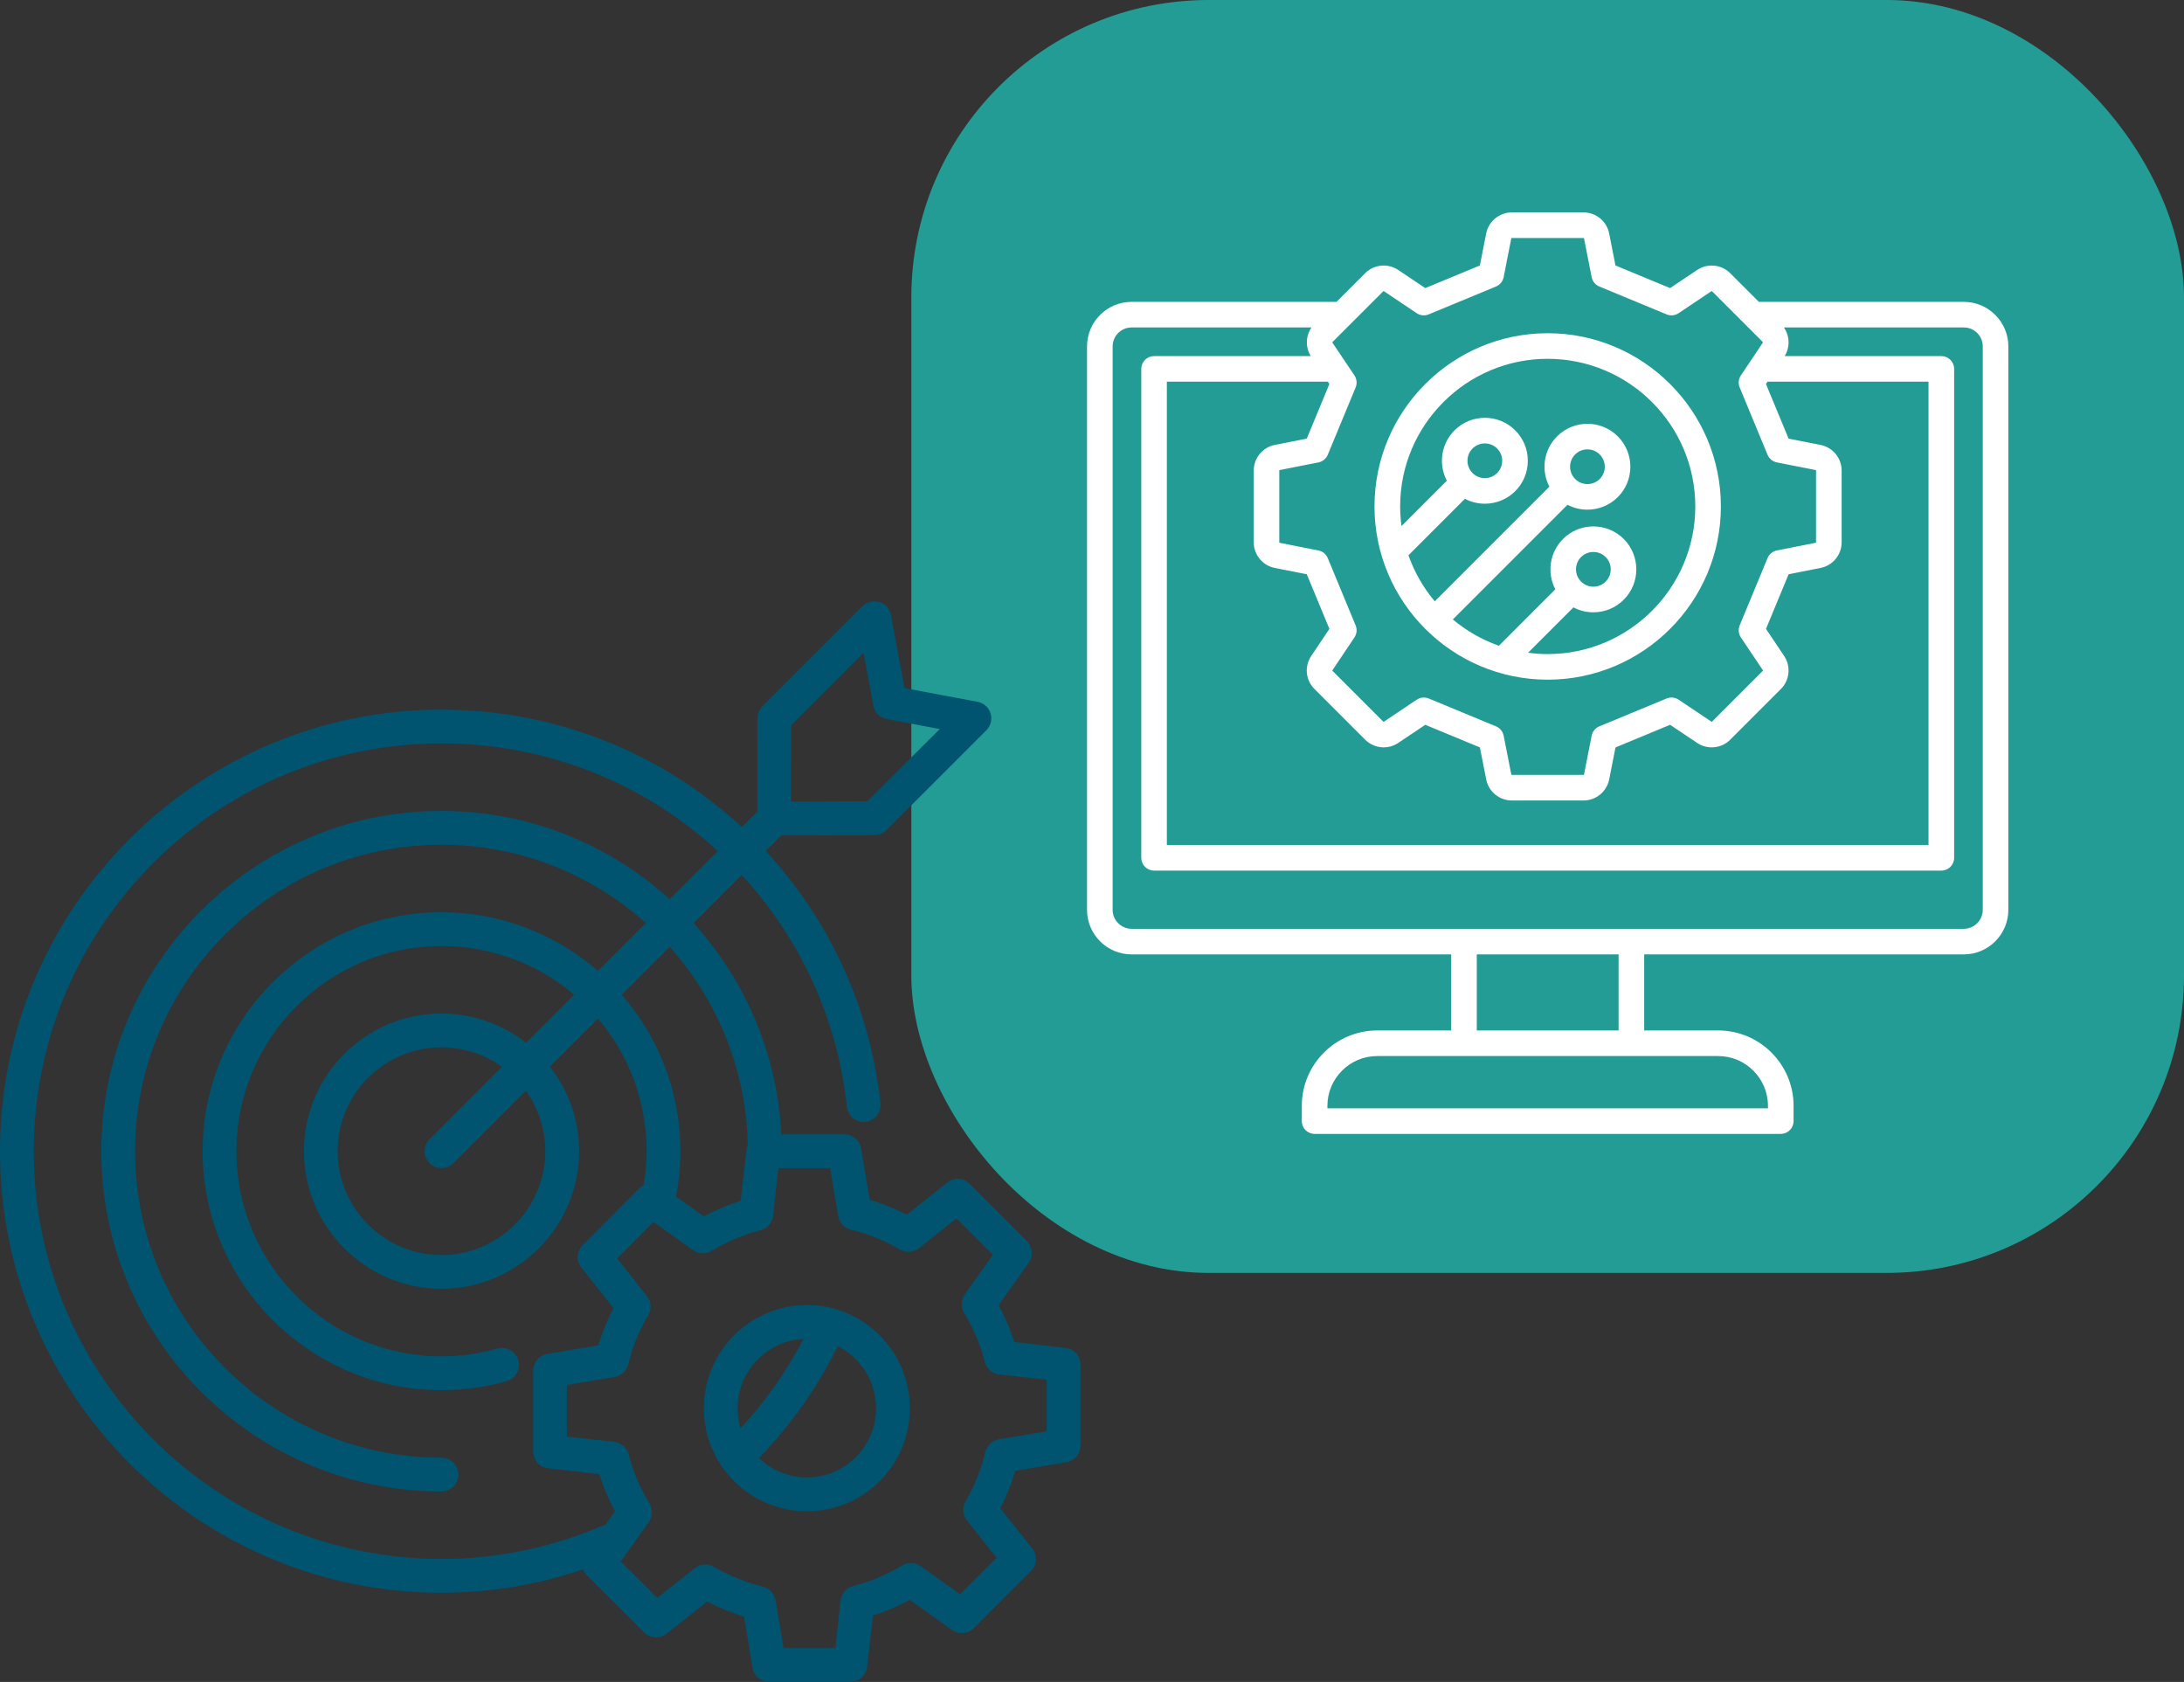
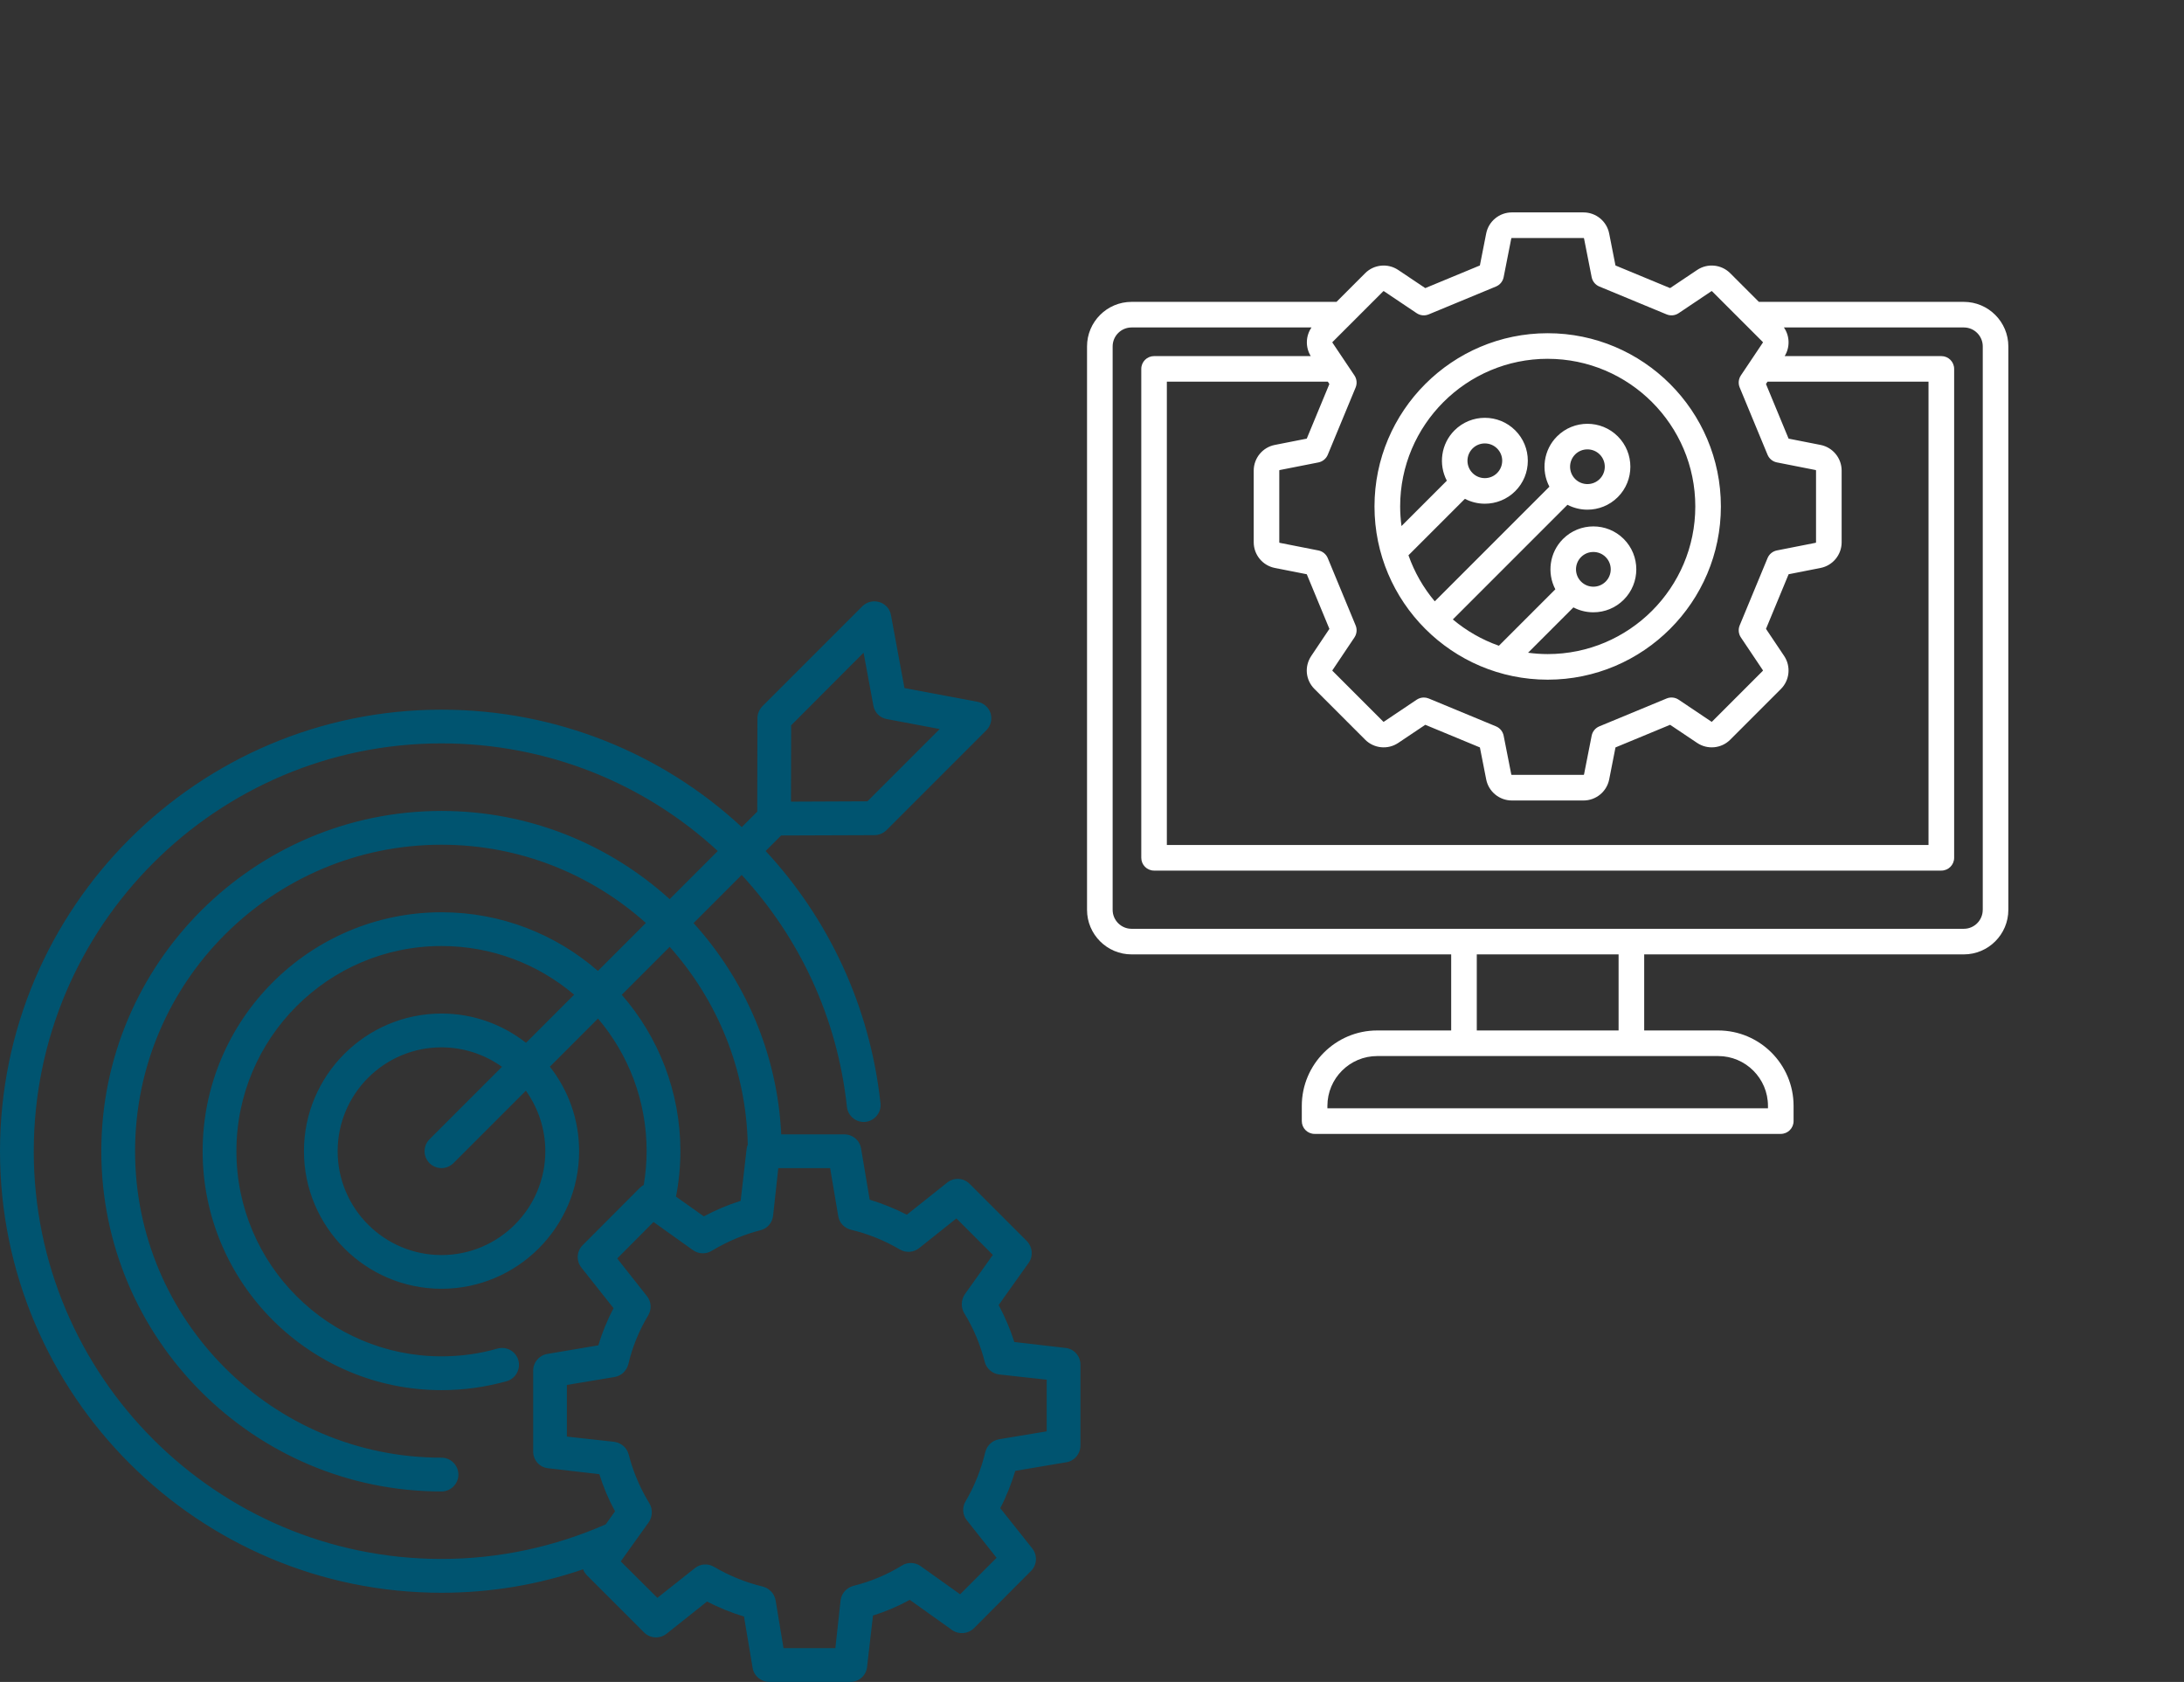
<svg xmlns="http://www.w3.org/2000/svg" id="Ebene_2" width="974.01" height="749.96" viewBox="0 0 974.01 749.96">
  <rect x="0" y="0" width="974.01" height="749.96" fill="#333333" stroke="none" />
  <defs>
    <style>.cls-1{fill:#005470;}.cls-2{fill:#fff;}.cls-3{fill:#239c96;}</style>
  </defs>
  <g id="Layer_1">
-     <rect class="cls-3" x="406.43" width="567.58" height="567.58" rx="132.61" ry="132.61" />
-     <path class="cls-1" d="m359.91,581.91c-25.37,0-46,20.63-46,46s20.5,45.93,46,45.93,45.85-20.63,45.85-45.93c0-25.47-20.76-46-45.85-46Zm-30.95,46c0-16.56,13.03-30.04,29.36-30.87-7.6,14.61-17.02,28.01-28.09,39.83-.83-2.86-1.28-5.87-1.28-8.96Zm30.95,30.87c-8.36,0-15.89-3.31-21.46-8.66,14.16-14.53,26.05-31.32,35.16-49.92,10.09,5.05,17.09,15.59,17.09,27.71,0,17.02-13.85,30.87-30.8,30.87h0Z" />
    <path class="cls-1" d="m475.18,601.03l-22.81-2.64c-1.81-5.65-4.14-11.14-7-16.49l13.4-18.82c2.11-3.01,1.73-7.08-.83-9.71l-25.52-25.52c-2.71-2.71-7-2.94-10.01-.53l-17.99,14.31c-5.27-2.71-10.84-4.97-16.56-6.7l-3.84-22.81c-.6-3.69-3.76-6.32-7.45-6.32h-28.16c-1.73-36.14-16.26-68.97-39.08-94.19,0,0-.01-.01-.02-.02l21.46-21.46s.01.01.02.02c25.52,27.63,42.62,63.32,46.91,103.38.45,4.14,4.22,7.15,8.28,6.7,4.14-.45,7.15-4.22,6.7-8.28-4.74-43.6-23.34-82.45-51.2-112.49,0,0-.01-.01-.02-.02l6.91-6.91h.04l41.56-.15c2.03,0,3.92-.83,5.35-2.18l44.57-44.57c1.96-1.96,2.71-4.89,1.88-7.6-.83-2.63-3.09-4.59-5.87-5.12l-32.53-6.1-6.02-32.53c-.45-2.79-2.48-4.97-5.12-5.8-2.71-.83-5.57-.15-7.6,1.81l-44.65,44.65c-1.36,1.43-2.18,3.31-2.18,5.35l-.08,41.56v.05l-6.9,6.9s-.02-.02-.03-.03c-35.24-32.68-82.45-52.33-133.87-52.33C88.32,316.42,0,404.74,0,513.31s88.32,196.89,196.89,196.89c21.91,0,43.22-3.61,63.17-10.47.3.98.9,1.81,1.66,2.64l25.52,25.52c2.71,2.71,7,2.94,10.01.6l18.07-14.38c5.27,2.71,10.77,4.97,16.49,6.7l3.84,22.89c.6,3.61,3.76,6.25,7.45,6.25h36.14c3.84,0,7.08-2.86,7.45-6.7l2.64-22.89c5.72-1.81,11.22-4.14,16.41-7l18.9,13.48c3.01,2.11,7.15,1.73,9.71-.83l25.45-25.52c2.71-2.71,2.94-7,.6-10.01l-14.31-18c2.79-5.35,4.97-10.92,6.7-16.64l22.81-3.84c3.61-.6,6.25-3.76,6.25-7.45v-36.07c0-3.84-2.86-7.08-6.7-7.45h0Zm-122.35-277.61l32.3-32.38,4.37,23.57c.53,3.09,2.94,5.5,6.02,6.02l23.57,4.44-32.23,32.23-34.11.15.08-34.03Zm-54.14,98.79c21.01,23.57,34.11,54.36,34.79,88.24-.3.6-.45,1.28-.53,2.03l-2.64,22.96c-5.72,1.81-11.22,4.14-16.41,6.93l-12.42-8.81c1.28-6.63,1.96-13.4,1.96-20.25,0-26.65-9.86-51.05-26.13-69.72,0,0-.01-.01-.02-.02l21.38-21.38s.01.01.02.02h0ZM15.06,513.31c0-100.29,81.54-181.84,181.84-181.84,47.36,0,90.73,18,123.18,47.96,0,0,.02.02.03.03l-21.46,21.46s-.02-.02-.03-.03c-26.95-24.4-62.64-39.3-101.72-39.3-83.65,0-151.72,68.07-151.72,151.72s68.07,151.72,151.72,151.72c4.14,0,7.53-3.39,7.53-7.53s-3.39-7.53-7.53-7.53c-75.37,0-136.66-61.29-136.66-136.66s61.29-136.66,136.66-136.66c35.01,0,66.94,13.25,91.11,34.86,0,0,.02.02.03.03l-21.38,21.38s-.02-.02-.03-.02c-18.67-16.26-43.07-26.13-69.72-26.13-58.73,0-106.54,47.81-106.54,106.54s47.81,106.54,106.54,106.54c9.86,0,19.65-1.36,29.06-3.99,3.99-1.13,6.32-5.35,5.2-9.34-1.13-3.99-5.27-6.32-9.34-5.2-8.06,2.33-16.41,3.46-24.92,3.46-50.45,0-91.48-41.03-91.48-91.48s41.04-91.48,91.48-91.48c22.51,0,43.14,8.13,59.11,21.68,0,0,.02.02.03.02l-21.46,21.46s-.02-.02-.03-.02c-10.39-8.13-23.42-13.03-37.65-13.03-33.81,0-61.36,27.56-61.36,61.36s27.56,61.36,61.36,61.36,61.36-27.56,61.36-61.36c0-14.23-4.89-27.26-13.03-37.65,0,0-.01-.01-.02-.02l21.46-21.46s.01.01.02.02c13.55,15.96,21.68,36.59,21.68,59.11,0,5.04-.45,10.09-1.28,15.06-.68.38-1.28.83-1.81,1.36l-25.45,25.52c-2.71,2.71-2.94,7-.53,10.01l14.31,18.07c-2.79,5.27-5.05,10.84-6.78,16.56l-22.74,3.84c-3.69.6-6.32,3.76-6.32,7.45v36.07c0,3.84,2.86,7.08,6.7,7.45l22.81,2.64c1.81,5.8,4.14,11.29,7,16.56l-4.14,5.8c-22.59,9.94-47.44,15.44-73.26,15.44-100.29,0-181.84-81.54-181.84-181.83h0Zm219.48-26.96c5.42,7.6,8.66,16.94,8.66,26.96,0,25.52-20.78,46.31-46.31,46.31s-46.31-20.78-46.31-46.31,20.78-46.31,46.31-46.31c10.01,0,19.35,3.24,26.95,8.66,0,0,.02.02.03.02l-32.31,32.31c-2.94,2.94-2.94,7.71,0,10.65,2.94,2.94,7.71,2.94,10.65,0l32.31-32.31s.01.01.02.02Zm232.28,151.87l-21.31,3.54c-3.01.53-5.35,2.79-6.1,5.72-1.81,7.6-4.74,15.06-8.81,21.99-1.58,2.64-1.36,6.02.6,8.43l13.25,16.72-16.26,16.26-17.62-12.57c-2.48-1.73-5.8-1.88-8.36-.23-6.63,4.07-13.93,7.15-21.61,9.04-3.09.83-5.35,3.39-5.72,6.48l-2.33,21.31h-23.12l-3.54-21.38c-.53-2.94-2.79-5.35-5.72-6.1-7.6-1.81-14.98-4.82-21.76-8.81-2.71-1.58-6.1-1.36-8.51.6l-16.72,13.25-16.34-16.26c.54-.76,13.31-18.61,12.5-17.47,1.65-2.34,1.84-5.79.3-8.36-.51-1.02-5.95-8.98-9.26-21.83-.73-2.76-2.95-5.08-6.4-5.65-.75-.08-22.55-2.49-21.16-2.33v-23.04l21.31-3.54c3.01-.53,5.35-2.79,6.1-5.72,1.81-7.76,4.82-15.06,8.89-21.83,1.58-2.64,1.36-6.1-.6-8.51l-13.25-16.79c.75-.76,17.23-17.31,16.19-16.26.76.54,18.77,13.39,17.62,12.57,2.48,1.73,5.72,1.88,8.28.3,7.37-4.42,15.01-7.5,21.76-9.19,3.09-.75,5.27-3.31,5.65-6.4l2.33-21.31h23.12l3.61,21.38c.45,3.01,2.71,5.35,5.65,6.1,7.68,1.81,15.06,4.82,21.83,8.81,2.71,1.58,6.1,1.36,8.58-.6l16.64-13.25,16.26,16.26-12.5,17.54c-.9,1.28-1.36,2.94-1.36,4.44s.38,2.79,1.05,3.92c4.22,6.85,7.23,14.16,9.19,21.76.75,3.01,3.31,5.27,6.4,5.65l21.23,2.33v23.04Z" />
    <path class="cls-2" d="m875.8,134.6h-91.39l-12.79-12.79c-3.93-3.93-10.12-4.53-14.73-1.44l-12.07,8.09-24.36-10.09-2.81-14.26c-1.07-5.45-5.88-9.4-11.44-9.4h-31.97c-5.55,0-10.36,3.95-11.44,9.4l-2.81,14.26-24.36,10.09-12.07-8.09c-4.61-3.09-10.81-2.49-14.73,1.44l-12.79,12.79h-91.39c-10.95,0-19.86,8.91-19.86,19.86v251.23c0,10.95,8.91,19.86,19.86,19.86h142.54v33.92h-32.99c-18.54,0-33.63,15.09-33.63,33.63v6.78c0,3.15,2.55,5.71,5.71,5.71h207.9c3.15,0,5.71-2.55,5.71-5.71v-6.78c0-18.55-15.09-33.63-33.63-33.63h-32.99v-33.92h142.54c10.95,0,19.86-8.91,19.86-19.86v-251.23c0-10.95-8.91-19.86-19.86-19.86h0Zm-258.91-4.72c.1-.1.19-.11.31-.03l14.61,9.8c1.58,1.06,3.6,1.26,5.36.53l30.01-12.43c1.76-.73,3.04-2.29,3.41-4.17l3.4-17.25c.03-.14.1-.2.24-.2h31.97c.14,0,.21.06.24.2l3.4,17.25c.37,1.87,1.65,3.44,3.41,4.17l30.01,12.43c1.76.73,3.78.53,5.36-.53l14.61-9.8c.12-.08.21-.07.31.03l14.45,14.45h.01s8.14,8.15,8.14,8.15c.1.1.11.19.03.31l-5.69,8.49s0,.01-.01.02l-4.09,6.1c-1.06,1.59-1.26,3.6-.53,5.36l12.43,30.01c.73,1.76,2.29,3.04,4.17,3.41l17.25,3.4c.14.03.2.1.2.24v31.97c0,.15-.05.21-.2.24l-17.25,3.4c-1.87.37-3.44,1.65-4.17,3.41l-12.43,30.01c-.73,1.76-.53,3.78.53,5.36l9.8,14.61c.08.12.07.21-.03.31l-22.61,22.61c-.1.1-.19.11-.31.03l-14.61-9.8c-1.58-1.06-3.6-1.26-5.36-.53l-30.01,12.43c-1.76.73-3.04,2.29-3.41,4.17l-3.4,17.25c-.03.14-.1.2-.24.2h-31.97c-.15,0-.21-.06-.24-.2l-3.4-17.25c-.37-1.87-1.65-3.44-3.41-4.17l-30.01-12.43c-.7-.29-1.44-.43-2.18-.43-1.12,0-2.22.33-3.18.97l-14.61,9.8c-.12.08-.21.07-.31-.03l-22.61-22.61c-.1-.1-.11-.19-.03-.31l9.8-14.61c1.06-1.59,1.26-3.6.53-5.36l-12.43-30.01c-.73-1.76-2.29-3.04-4.17-3.41l-17.25-3.4c-.14-.03-.2-.1-.2-.24v-31.97c0-.15.05-.21.2-.24l17.25-3.4c1.87-.37,3.44-1.65,4.17-3.41l12.43-30.01c.73-1.76.53-3.78-.53-5.36l-4.09-6.1s-.01-.02-.02-.03l-5.69-8.48c-.08-.12-.07-.21.03-.31l22.61-22.61h0Zm-24.71,40.31l.69,1.03-10.09,24.36-14.25,2.81c-5.45,1.07-9.4,5.88-9.4,11.44v31.97c0,5.55,3.95,10.36,9.4,11.44l14.26,2.81,10.09,24.36-8.09,12.07c-3.14,4.69-2.55,10.75,1.44,14.74l22.61,22.61c3.93,3.93,10.12,4.53,14.73,1.44l12.07-8.09,24.36,10.09,2.81,14.26c1.07,5.45,5.88,9.4,11.44,9.4h31.97c5.55,0,10.36-3.95,11.44-9.4l2.81-14.26,24.36-10.09,12.07,8.09c4.61,3.09,10.81,2.49,14.73-1.44l22.61-22.61c3.93-3.93,4.53-10.12,1.44-14.74l-8.09-12.07,10.09-24.36,14.25-2.81c5.45-1.07,9.4-5.88,9.4-11.44v-31.97c0-5.55-3.95-10.36-9.4-11.44l-14.26-2.81-10.09-24.36.69-1.03h71.8v206.58h-339.68v-206.58h71.8Zm196.29,322.91v1.07h-196.48v-1.07c0-12.25,9.97-22.22,22.22-22.22h152.04c12.25,0,22.22,9.97,22.22,22.22Zm-66.62-33.63h-63.24v-33.92h63.24v33.92Zm162.4-53.78c0,4.66-3.79,8.45-8.44,8.45h-371.15c-4.66,0-8.45-3.79-8.45-8.45v-251.23c0-4.66,3.79-8.45,8.45-8.45h80.24c-2.61,3.76-2.79,8.79-.34,12.77h-69.87c-3.15,0-5.71,2.55-5.71,5.71v217.99c0,3.15,2.55,5.71,5.71,5.71h351.1c3.15,0,5.71-2.55,5.71-5.71v-217.99c0-3.15-2.55-5.71-5.71-5.71h-69.87c2.45-3.97,2.27-9.01-.34-12.77h80.24c4.66,0,8.44,3.79,8.44,8.45v251.23h0Zm-194.02-102.63c42.59,0,77.24-34.65,77.24-77.24s-34.65-77.24-77.24-77.24-77.24,34.65-77.24,77.24,34.65,77.24,77.24,77.24Zm0-143.07c36.3,0,65.83,29.53,65.83,65.83s-29.53,65.83-65.83,65.83c-2.97,0-5.88-.22-8.75-.6l20.22-20.22c2.71,1.43,5.75,2.19,8.9,2.19,5.12,0,9.93-1.99,13.55-5.61,7.47-7.47,7.47-19.62,0-27.09-7.47-7.47-19.62-7.47-27.09,0-6.06,6.07-7.2,15.22-3.42,22.44l-25.17,25.17c-7.57-2.66-14.51-6.67-20.54-11.73l51.12-51.12c2.78,1.45,5.84,2.18,8.9,2.18,4.91,0,9.81-1.87,13.55-5.6,7.47-7.47,7.47-19.62,0-27.09-7.47-7.47-19.62-7.47-27.09,0-6.07,6.06-7.2,15.22-3.42,22.44l-51.12,51.12c-5.07-6.02-9.07-12.97-11.73-20.54l25.17-25.17c2.78,1.45,5.84,2.18,8.9,2.18,4.91,0,9.81-1.87,13.55-5.6,3.62-3.62,5.61-8.43,5.61-13.55s-1.99-9.93-5.61-13.55c-7.47-7.47-19.62-7.47-27.09,0-6.07,6.06-7.2,15.22-3.42,22.44l-20.22,20.22c-.38-2.86-.6-5.78-.6-8.75,0-36.3,29.53-65.83,65.83-65.83h0Zm14.89,88.39c1.51-1.51,3.49-2.26,5.48-2.26s3.97.75,5.48,2.26c3.02,3.02,3.02,7.93,0,10.95-1.46,1.46-3.41,2.27-5.48,2.27s-4.01-.81-5.48-2.27c-3.02-3.02-3.02-7.93,0-10.95h0Zm-2.65-45.75c1.51-1.51,3.49-2.26,5.48-2.26s3.97.75,5.48,2.26c3.02,3.02,3.02,7.93,0,10.95-3.02,3.02-7.93,3.02-10.95,0-3.02-3.02-3.02-7.93,0-10.95h0Zm-32.53,2.82c0,2.07-.81,4.01-2.27,5.48-3.02,3.02-7.93,3.02-10.95,0-3.02-3.02-3.02-7.93,0-10.95,1.51-1.51,3.49-2.26,5.48-2.26s3.97.75,5.48,2.26c1.46,1.46,2.27,3.41,2.27,5.48Z" />
  </g>
</svg>